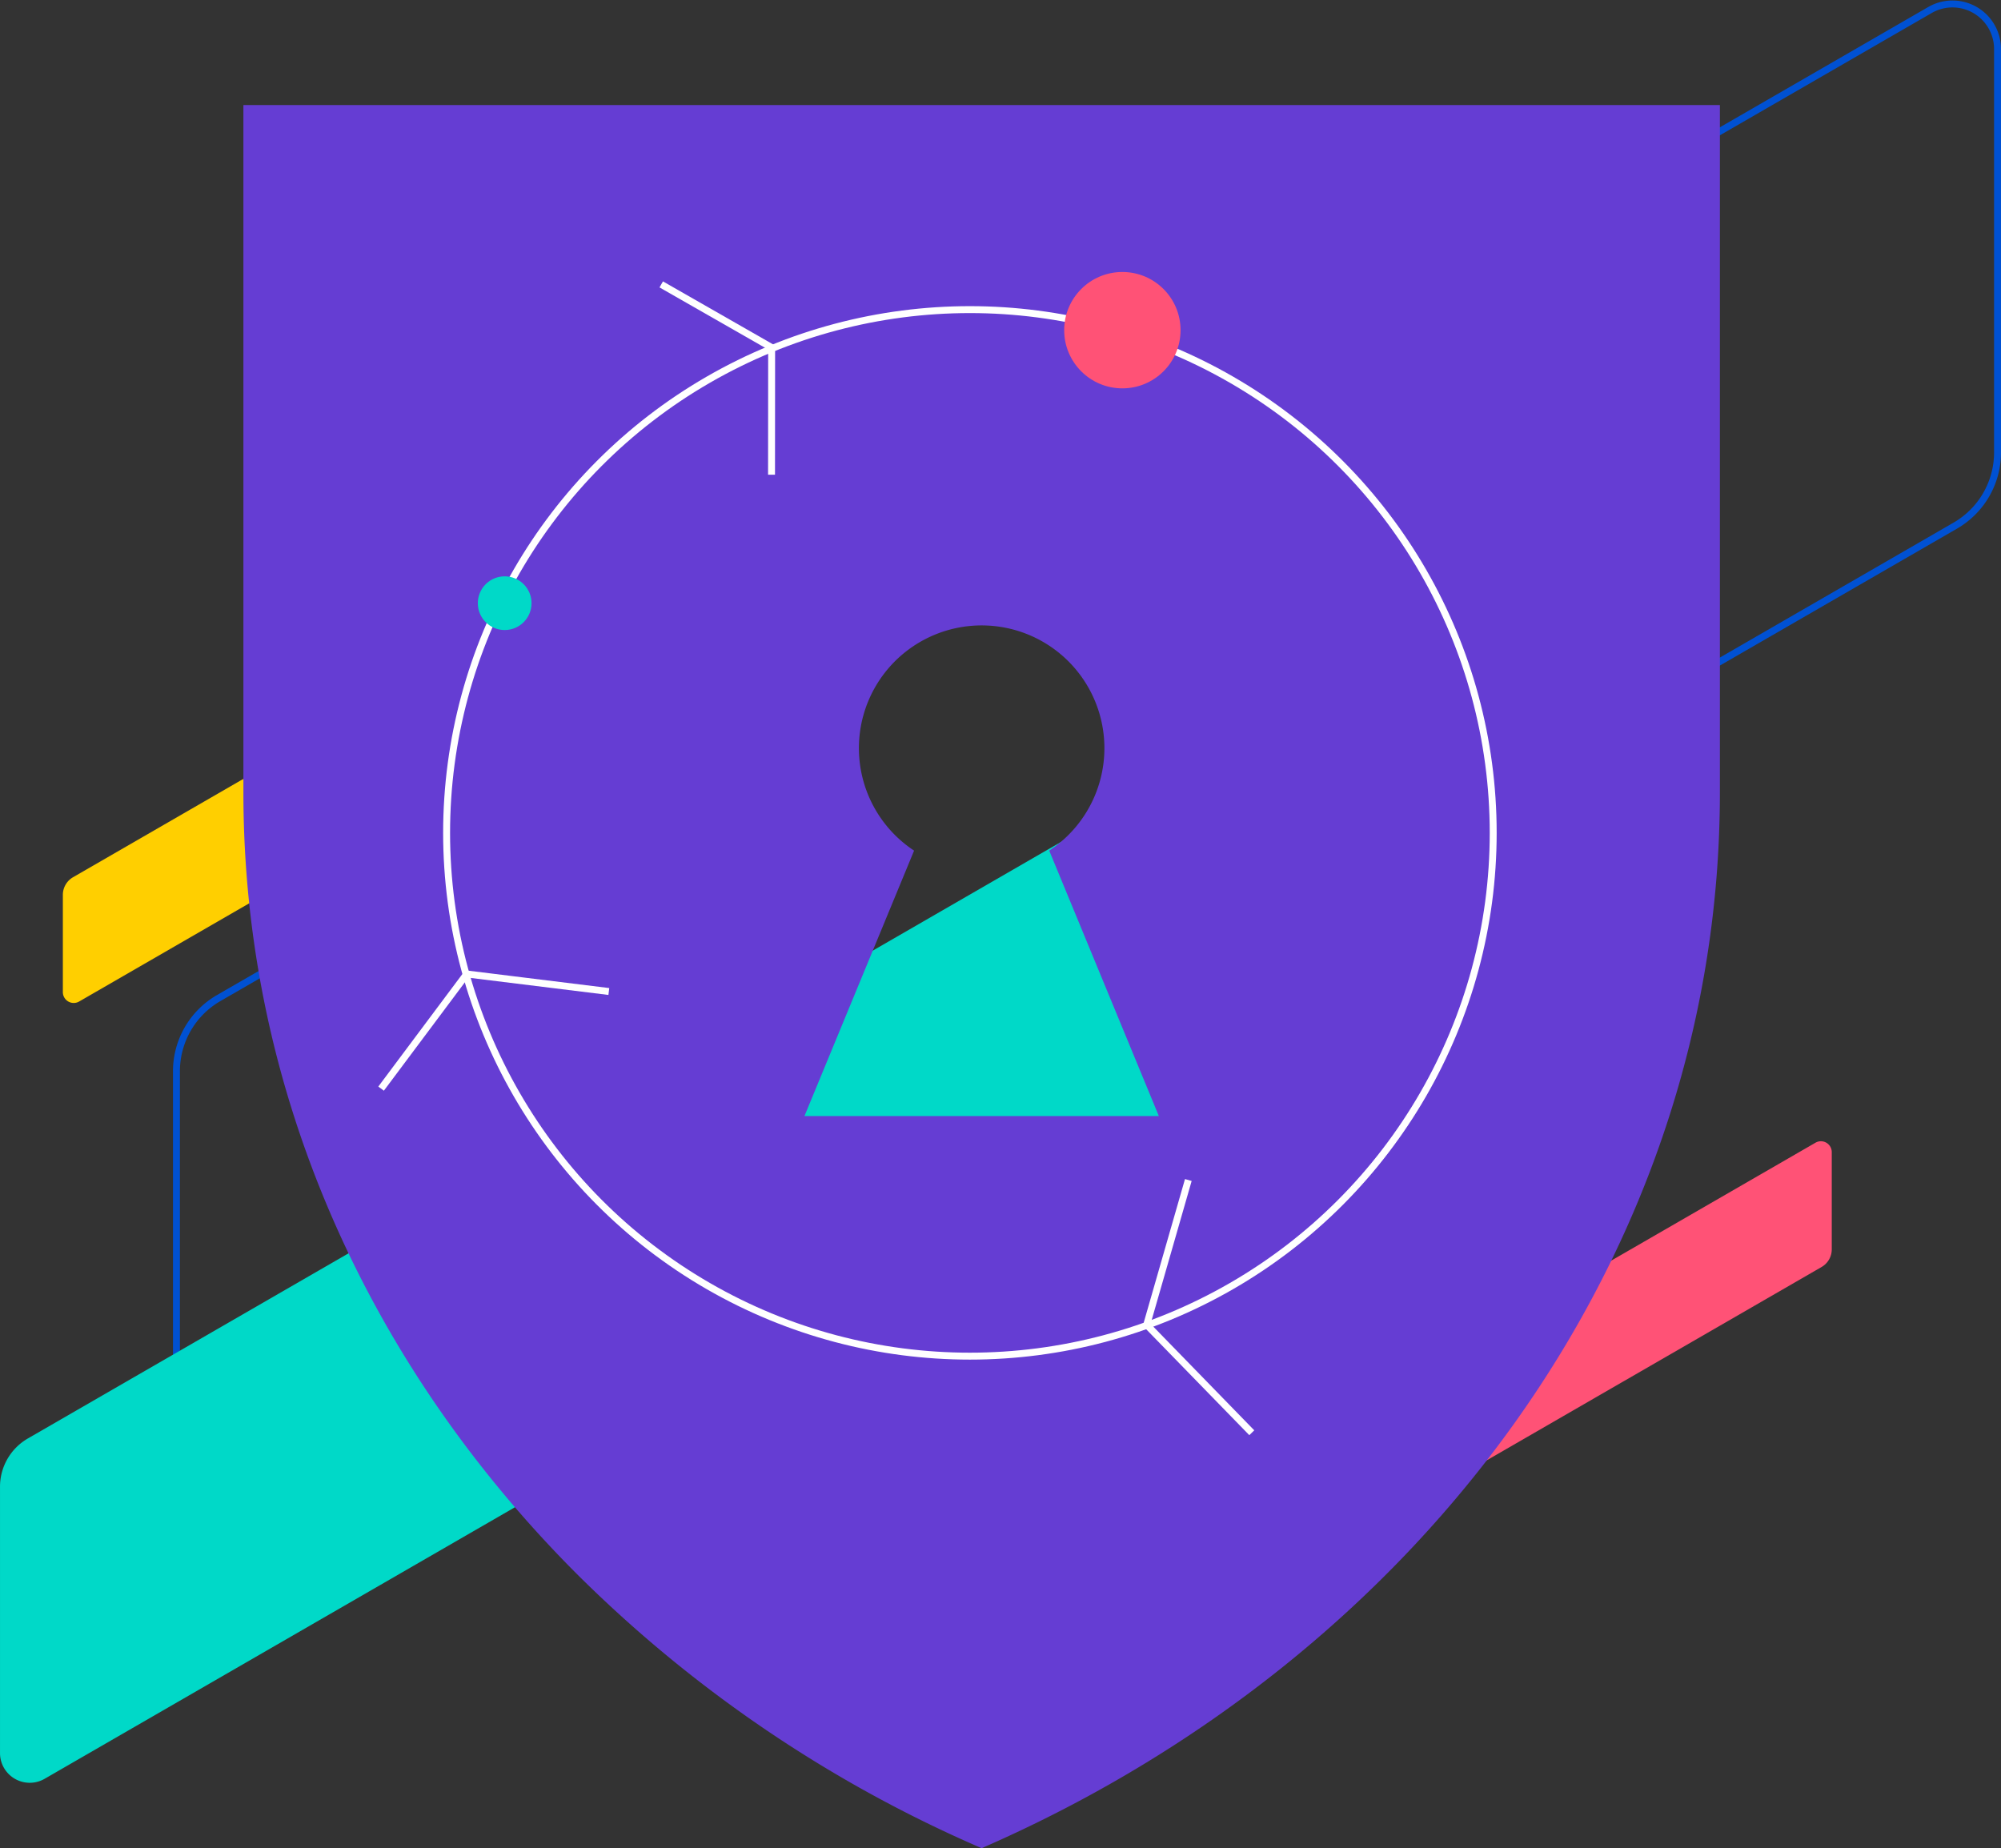
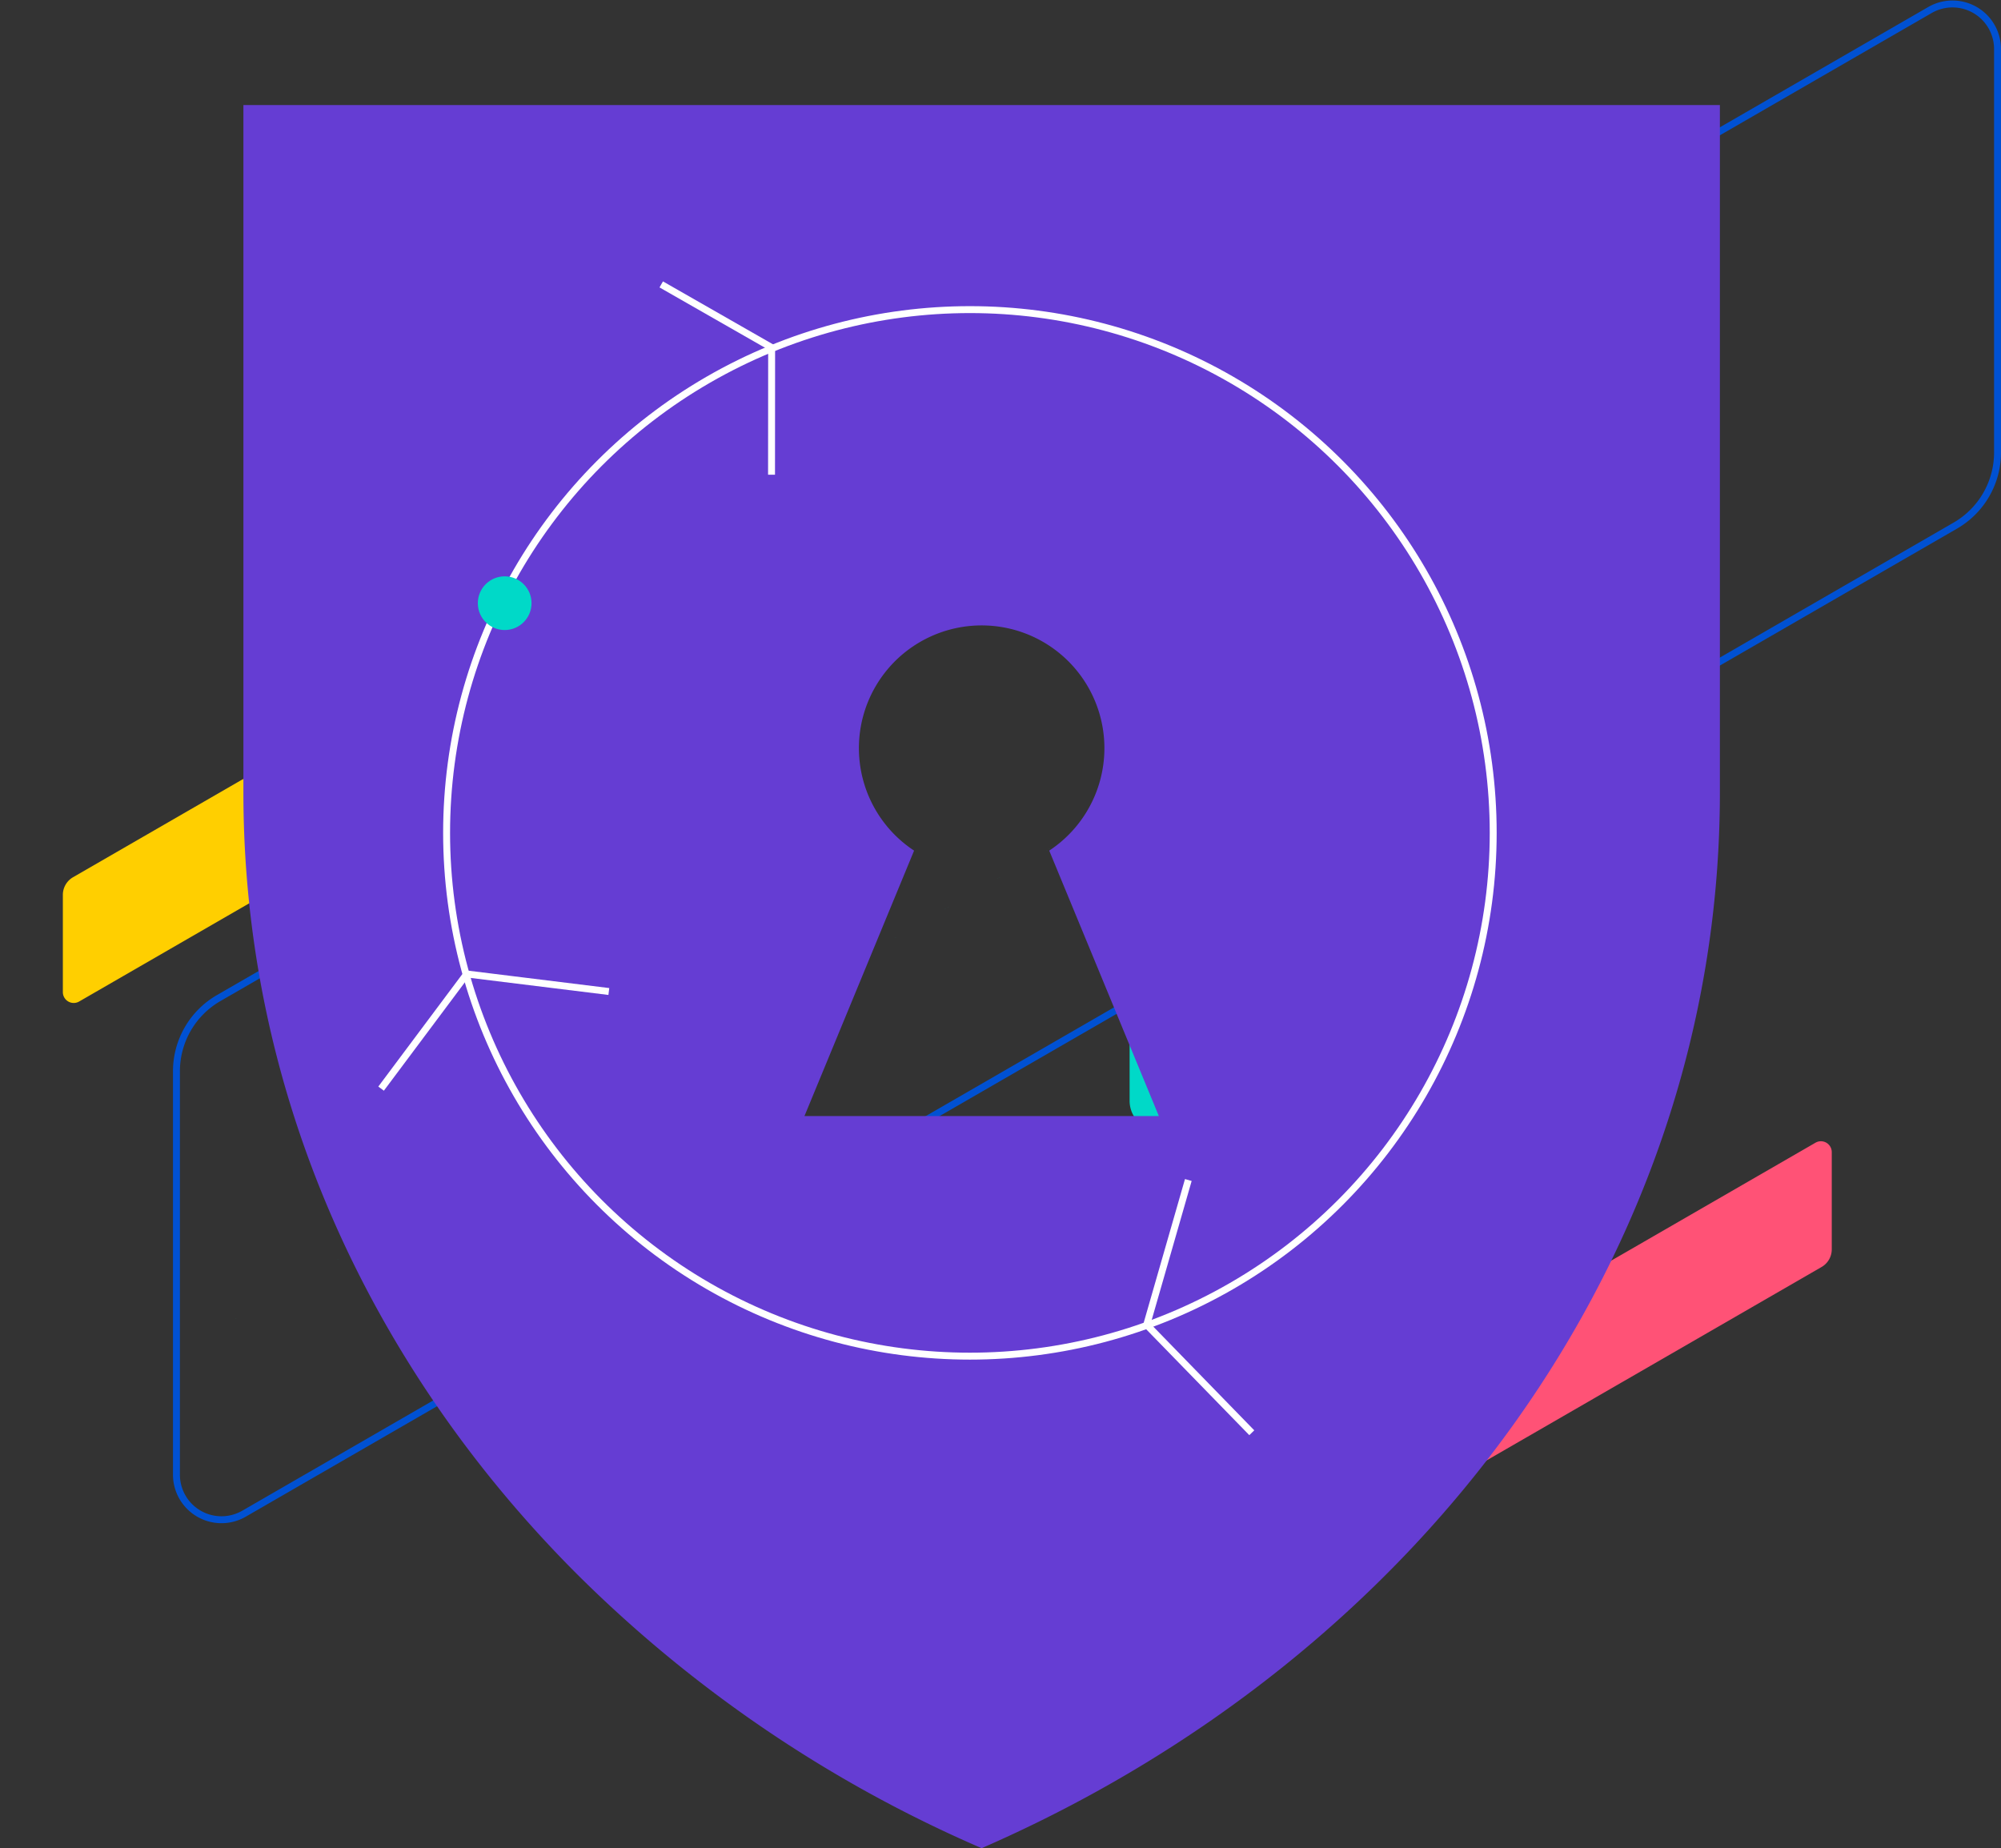
<svg xmlns="http://www.w3.org/2000/svg" width="288.732" height="266.703" viewBox="0 0 288.732 266.703">
  <rect x="0" y="0" width="288.732" height="266.703" fill="#333333" stroke="none" />
  <defs>
    <style>.f{fill:none}.b{fill:#00d9c8}.d{fill:#ff5276}.f{stroke:#fff;stroke-miterlimit:10}</style>
  </defs>
  <path d="M31.555 144.025 278.48 1.445a6.5 6.5 0 0 1 9.752 5.63v58.217a12.19 12.19 0 0 1-6.094 10.557L35.212 218.43a6.5 6.5 0 0 1-9.752-5.63v-58.216a12.19 12.19 0 0 1 6.095-10.559Z" stroke="#0051d3" fill="none" />
-   <path class="b" d="m4.024 207.574 162.994-94.117a4.291 4.291 0 0 1 6.437 3.716v38.429a8.046 8.046 0 0 1-4.023 6.968L6.438 256.687a4.291 4.291 0 0 1-6.437-3.717v-38.428a8.046 8.046 0 0 1 4.023-6.968Z" />
+   <path class="b" d="m4.024 207.574 162.994-94.117a4.291 4.291 0 0 1 6.437 3.716v38.429a8.046 8.046 0 0 1-4.023 6.968a4.291 4.291 0 0 1-6.437-3.717v-38.428a8.046 8.046 0 0 1 4.023-6.968Z" />
  <path d="m10.539 126.588 59.517-34.366a1.567 1.567 0 0 1 2.35 1.357v14.032a2.938 2.938 0 0 1-1.469 2.545L11.42 144.522a1.567 1.567 0 0 1-2.35-1.357v-14.032a2.938 2.938 0 0 1 1.469-2.545Z" fill="#ffcf00" />
  <path class="d" d="m202.445 199.263 59.517-34.366a1.567 1.567 0 0 1 2.35 1.357v14.032a2.938 2.938 0 0 1-1.469 2.545l-59.517 34.366a1.567 1.567 0 0 1-2.35-1.357v-14.032a2.938 2.938 0 0 1 1.469-2.545Z" />
  <path d="M35.121 15.161v99.178c0 43.287 18.164 82.784 48.047 112.724a189.1 189.1 0 0 0 58.476 39.637c63.077-27.5 106.526-85.389 106.526-152.361V15.161Zm80.958 145.887 15.818-38.3a17.712 17.712 0 1 1 19.5 0l15.816 38.3Z" fill="#653dd3" />
  <g transform="translate(54.989 39.249)">
    <circle class="f" cx="75.509" cy="75.509" transform="translate(9.453 5.43)" r="75.509" />
    <path class="f" d="m0 117.844 12.363-16.546 20.5 2.531M125.636 167.501l-15.164-15.576 6.006-20.893M40.424 1.792l15.93 9.11-.015 18.349" />
    <circle class="b" cx="3.875" cy="3.875" transform="translate(13.959 43.918)" r="3.875" />
-     <circle class="d" cx="8.396" cy="8.396" transform="translate(98.566)" r="8.396" />
  </g>
</svg>